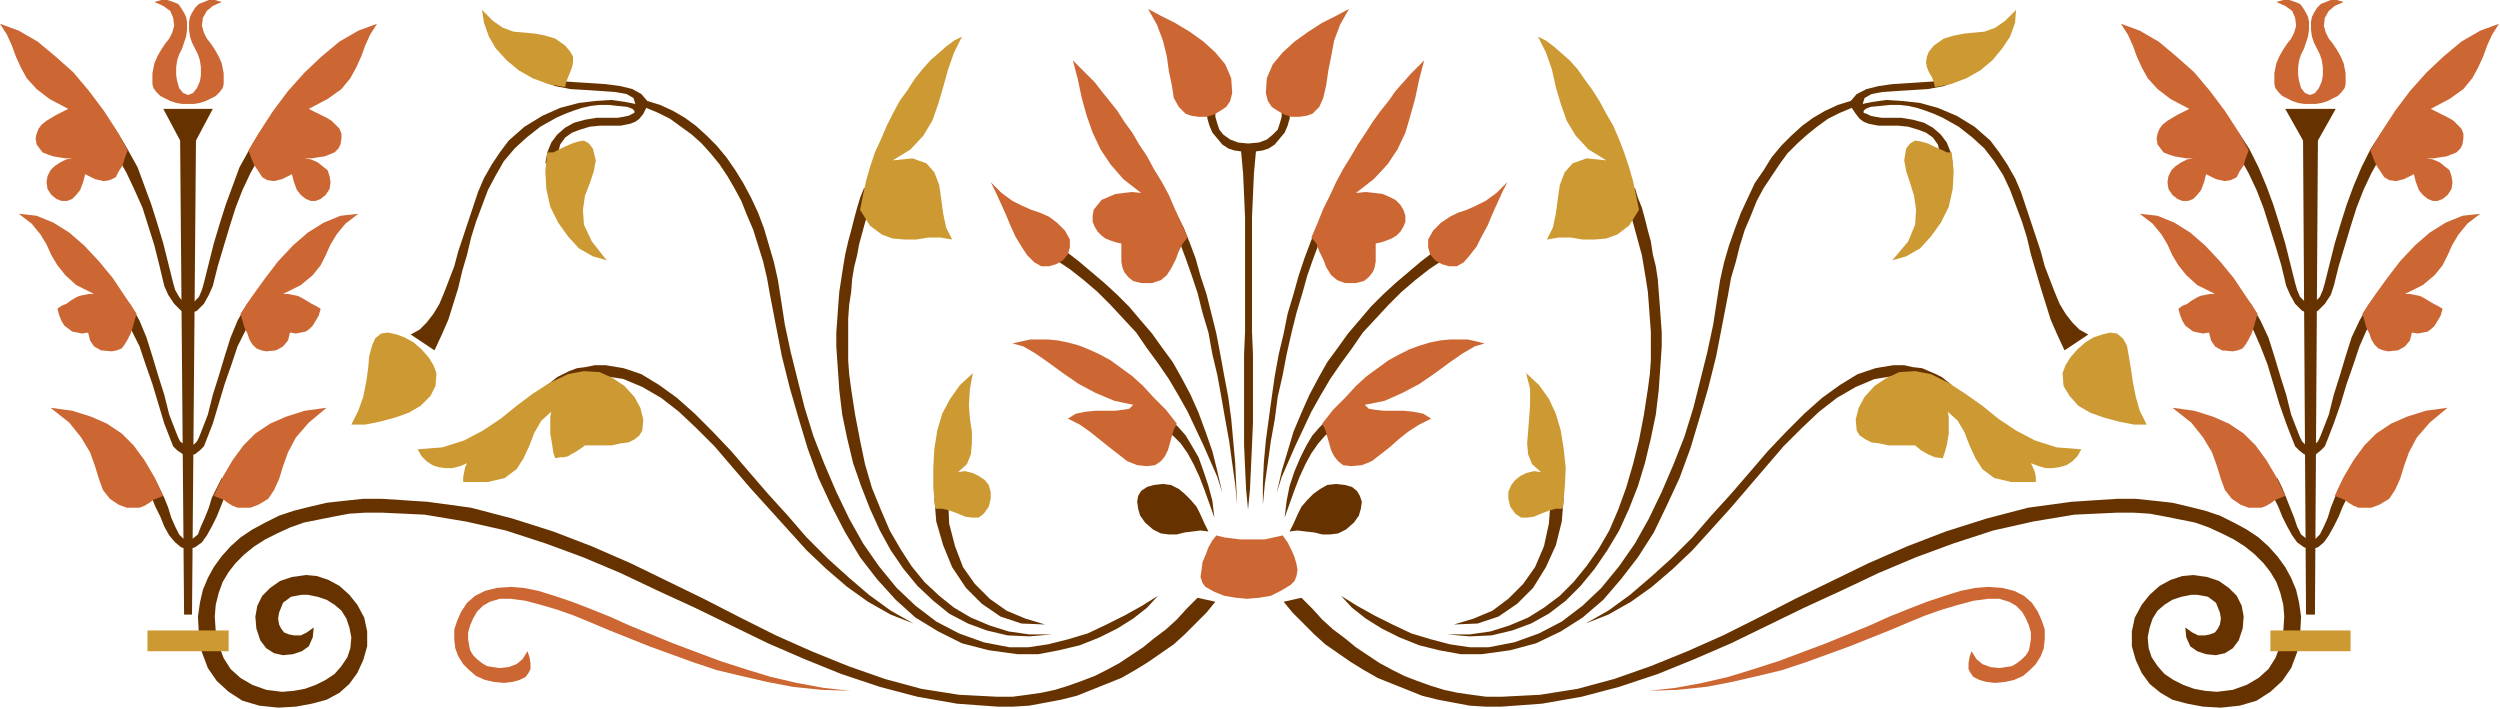
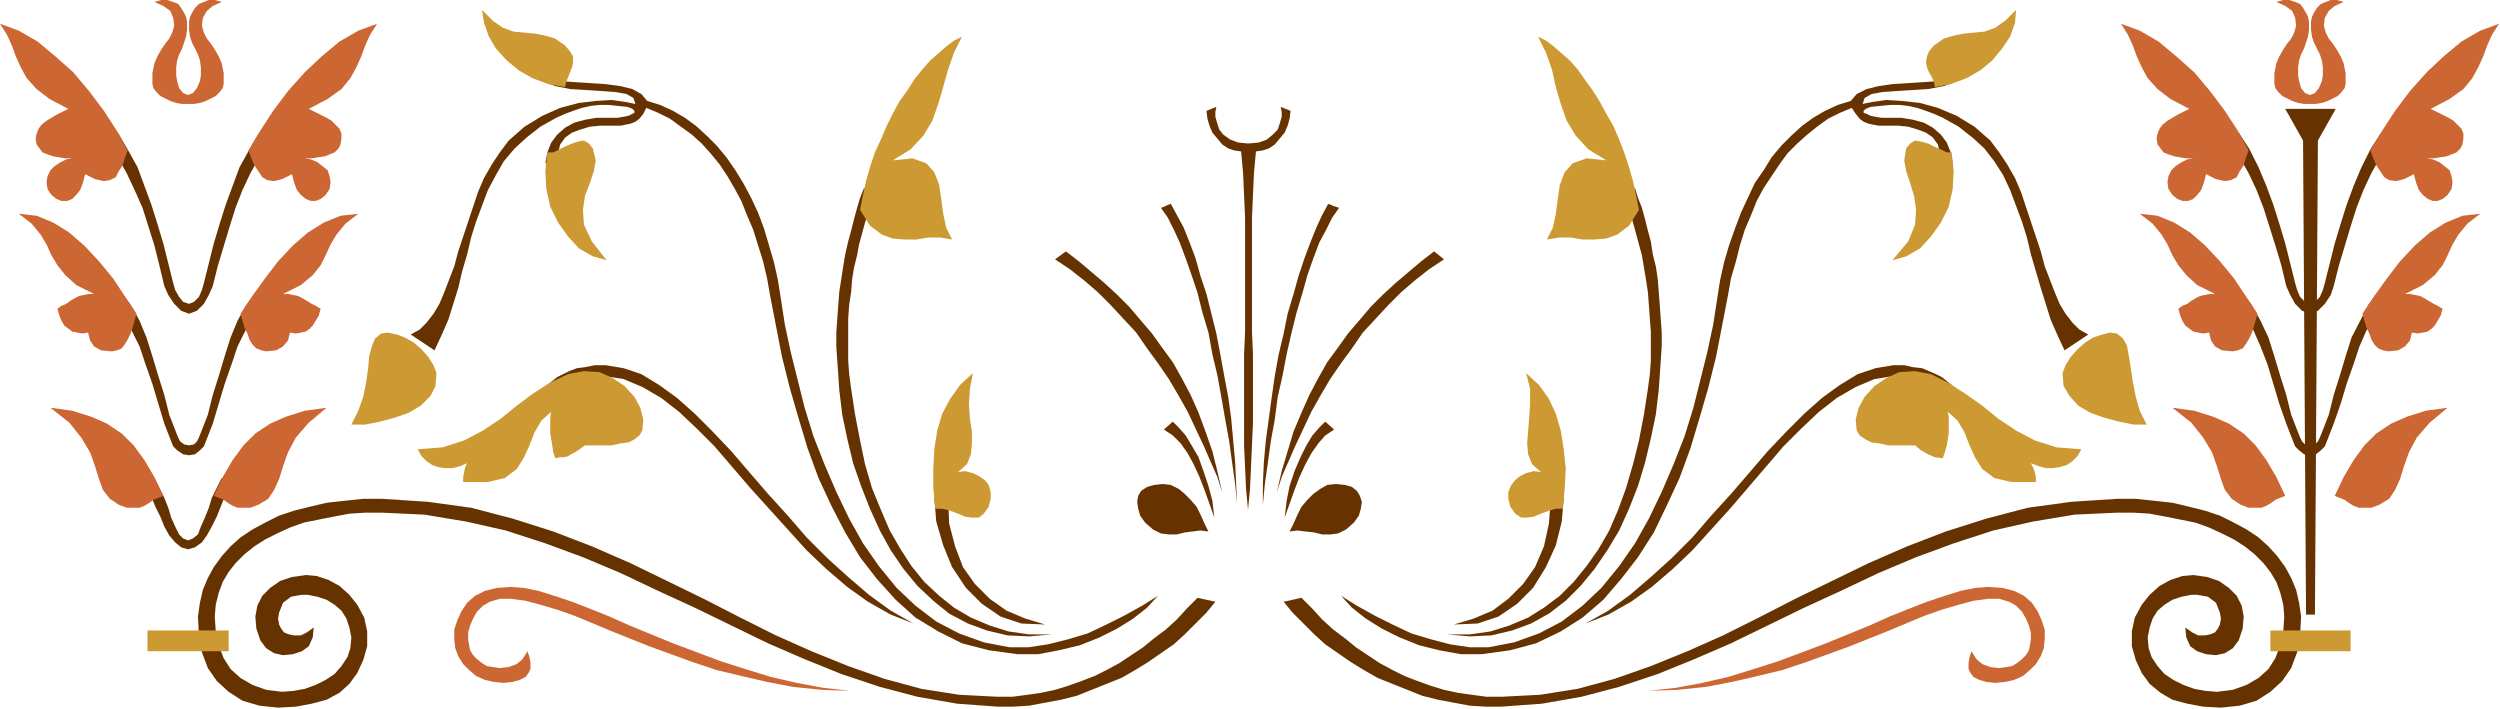
<svg xmlns="http://www.w3.org/2000/svg" xmlns:ns1="http://sodipodi.sourceforge.net/DTD/sodipodi-0.dtd" xmlns:ns2="http://www.inkscape.org/namespaces/inkscape" version="1.0" width="64.16mm" height="18.186mm" id="svg51" ns1:docname="BBL00402.WMF">
  <ns1:namedview pagecolor="#ffffff" bordercolor="#666666" borderopacity="1" objecttolerance="10" gridtolerance="10" guidetolerance="10" ns2:pageopacity="0" ns2:pageshadow="2" ns2:window-width="640" ns2:window-height="480" id="namedview53" />
  <defs id="defs3">
    <pattern id="WMFhbasepattern" patternUnits="userSpaceOnUse" width="6" height="6" x="0" y="0" />
  </defs>
  <path style="fill:#663300;fill-rule:evenodd;fill-opacity:1;stroke:none;" d="  M 117.216,51.552   L 116.832,50.784   L 116.448,49.92   L 116.064,49.152   L 115.488,48.48   L 114.912,47.904   L 114.336,47.424   L 113.568,47.04   L 112.8,46.944   L 111.936,47.04   L 111.264,47.232   L 110.688,47.616   L 110.4,48.096   L 110.304,48.672   L 110.4,49.344   L 110.592,50.016   L 111.072,50.688   L 111.84,51.36   L 112.608,51.744   L 113.376,51.84   L 114.144,51.84   L 114.912,51.648   L 115.68,51.552   L 116.448,51.456   L 117.216,51.552  z    M 125.088,51.552   L 125.472,50.784   L 125.856,49.92   L 126.24,49.152   L 126.816,48.48   L 127.392,47.904   L 128.064,47.424   L 128.736,47.04   L 129.6,46.944   L 130.464,47.04   L 131.136,47.232   L 131.616,47.616   L 131.904,48.096   L 132.096,48.672   L 132,49.344   L 131.808,50.016   L 131.328,50.688   L 130.56,51.36   L 129.792,51.744   L 129.024,51.84   L 128.256,51.84   L 127.488,51.648   L 126.624,51.552   L 125.856,51.456   L 125.088,51.552  z   " id="path5" />
  <path style="fill:#663300;fill-rule:evenodd;fill-opacity:1;stroke:none;" d="  M 113.76,40.896   L 112.896,41.664   L 113.76,42.24   L 114.528,43.008   L 115.2,43.968   L 115.776,45.024   L 116.352,46.272   L 116.832,47.52   L 117.312,48.864   L 117.792,50.208   L 117.6,48.576   L 117.216,47.136   L 116.736,45.696   L 116.256,44.352   L 115.584,43.2   L 115.008,42.24   L 114.336,41.472   L 113.76,40.896  z    M 103.392,24.384   L 104.64,25.344   L 105.888,26.4   L 107.136,27.456   L 108.384,28.608   L 109.536,29.76   L 110.592,31.008   L 111.744,32.352   L 112.704,33.696   L 113.76,35.136   L 114.624,36.672   L 115.488,38.304   L 116.256,40.032   L 116.928,41.856   L 117.6,43.776   L 118.08,45.696   L 118.56,47.808   L 118.08,46.272   L 117.408,44.736   L 116.736,43.2   L 115.968,41.568   L 115.2,39.936   L 114.336,38.4   L 113.376,36.768   L 112.32,35.232   L 111.264,33.792   L 110.208,32.256   L 108.96,30.912   L 107.712,29.568   L 106.464,28.32   L 105.12,27.168   L 103.776,26.112   L 102.336,25.152   L 103.392,24.384  z    M 120,48.96   L 119.904,46.944   L 119.808,44.832   L 119.616,42.72   L 119.424,40.608   L 119.136,38.496   L 118.752,36.48   L 118.368,34.368   L 117.984,32.352   L 117.504,30.432   L 117.024,28.512   L 116.448,26.784   L 115.968,25.056   L 115.392,23.52   L 114.816,22.08   L 114.144,20.832   L 113.568,19.776   L 113.28,19.872   L 113.088,19.968   L 112.896,20.064   L 112.608,20.16   L 113.28,21.12   L 113.856,22.272   L 114.432,23.52   L 115.008,25.056   L 115.584,26.688   L 116.16,28.416   L 116.64,30.336   L 117.216,32.256   L 117.6,34.368   L 118.08,36.384   L 118.464,38.496   L 118.848,40.704   L 119.232,42.816   L 119.52,44.928   L 119.808,46.944   L 120,48.96  z    M 121.056,49.44   L 121.248,47.424   L 121.344,45.312   L 121.44,43.2   L 121.536,40.992   L 121.536,38.784   L 121.536,36.576   L 121.536,34.368   L 121.44,32.16   L 121.44,29.952   L 121.44,27.744   L 121.44,25.536   L 121.44,23.328   L 121.44,21.12   L 121.536,18.912   L 121.632,16.8   L 121.824,14.688   L 122.496,14.592   L 123.072,14.4   L 123.648,14.016   L 124.128,13.44   L 124.608,12.864   L 124.896,12.192   L 125.088,11.52   L 125.184,10.752   L 124.224,10.368   L 124.32,10.848   L 124.32,11.328   L 124.128,12   L 123.936,12.576   L 123.456,13.056   L 122.88,13.536   L 122.112,13.824   L 121.056,13.92   L 120.096,13.824   L 119.328,13.536   L 118.656,13.056   L 118.272,12.576   L 118.08,12   L 117.888,11.328   L 117.888,10.848   L 117.984,10.368   L 117.024,10.752   L 117.12,11.52   L 117.312,12.192   L 117.6,12.864   L 118.08,13.44   L 118.56,14.016   L 119.136,14.4   L 119.712,14.592   L 120.384,14.688   L 120.576,16.8   L 120.672,18.912   L 120.768,21.12   L 120.768,23.328   L 120.768,25.536   L 120.768,27.744   L 120.768,29.952   L 120.768,32.16   L 120.672,34.368   L 120.672,36.576   L 120.672,38.784   L 120.672,40.992   L 120.672,43.2   L 120.768,45.312   L 120.864,47.424   L 121.056,49.44  z    M 122.496,48.96   L 122.496,46.944   L 122.592,44.832   L 122.784,42.72   L 123.072,40.608   L 123.36,38.496   L 123.648,36.48   L 124.032,34.368   L 124.512,32.352   L 124.896,30.432   L 125.472,28.512   L 125.952,26.784   L 126.528,25.056   L 127.104,23.52   L 127.68,22.08   L 128.256,20.832   L 128.832,19.776   L 129.12,19.872   L 129.312,19.968   L 129.6,20.064   L 129.888,20.16   L 129.216,21.12   L 128.64,22.272   L 127.968,23.52   L 127.392,25.056   L 126.816,26.688   L 126.336,28.416   L 125.76,30.336   L 125.28,32.256   L 124.8,34.368   L 124.416,36.384   L 123.936,38.496   L 123.648,40.704   L 123.264,42.816   L 122.976,44.928   L 122.688,46.944   L 122.496,48.96  z    M 139.104,24.384   L 137.856,25.344   L 136.608,26.4   L 135.36,27.456   L 134.112,28.608   L 132.96,29.76   L 131.904,31.008   L 130.752,32.352   L 129.792,33.696   L 128.736,35.136   L 127.872,36.672   L 127.008,38.304   L 126.24,40.032   L 125.472,41.856   L 124.896,43.776   L 124.32,45.696   L 123.84,47.808   L 124.32,46.272   L 124.992,44.736   L 125.664,43.2   L 126.432,41.568   L 127.2,39.936   L 128.064,38.4   L 129.024,36.768   L 130.08,35.232   L 131.136,33.792   L 132.192,32.256   L 133.44,30.912   L 134.688,29.568   L 135.936,28.32   L 137.28,27.168   L 138.624,26.112   L 140.064,25.152   L 139.104,24.384  z    M 128.544,40.896   L 129.408,41.664   L 128.544,42.24   L 127.872,43.008   L 127.2,43.968   L 126.624,45.024   L 126.048,46.272   L 125.568,47.52   L 125.088,48.864   L 124.608,50.208   L 124.8,48.576   L 125.088,47.136   L 125.568,45.696   L 126.144,44.352   L 126.72,43.2   L 127.296,42.24   L 127.968,41.472   L 128.544,40.896  z   " id="path7" />
-   <path style="fill:#cc6633;fill-rule:evenodd;fill-opacity:1;stroke:none;" d="  M 114.144,41.088   L 113.088,39.744   L 111.936,38.592   L 110.88,37.44   L 109.824,36.48   L 108.768,35.712   L 107.712,34.944   L 106.656,34.368   L 105.6,33.888   L 104.64,33.504   L 103.584,33.216   L 102.624,33.024   L 101.664,32.928   L 100.8,32.928   L 99.936,32.928   L 99.072,33.12   L 98.208,33.312   L 99.264,33.6   L 100.416,34.272   L 101.664,35.136   L 103.104,36.192   L 104.64,37.248   L 106.272,38.112   L 108.096,38.88   L 109.92,39.264   L 109.536,39.648   L 108.96,39.744   L 108.192,39.84   L 107.232,39.84   L 106.272,39.84   L 105.312,39.936   L 104.352,40.128   L 103.584,40.608   L 104.736,41.184   L 105.696,41.856   L 106.656,42.624   L 107.616,43.392   L 108.48,44.064   L 109.344,44.736   L 110.304,45.12   L 111.264,45.216   L 112.032,45.12   L 112.608,44.736   L 112.992,44.256   L 113.28,43.68   L 113.472,43.008   L 113.664,42.336   L 113.856,41.664   L 114.144,41.088  z    M 100.32,25.44   L 99.648,24.768   L 99.072,23.904   L 98.496,22.944   L 98.016,21.888   L 97.536,20.736   L 97.056,19.68   L 96.576,18.624   L 96.096,17.664   L 97.152,18.72   L 98.208,19.488   L 99.168,19.968   L 100.032,20.352   L 100.896,20.64   L 101.76,21.024   L 102.528,21.6   L 103.296,22.368   L 103.776,23.232   L 103.776,24   L 103.584,24.672   L 103.104,25.248   L 102.432,25.632   L 101.76,25.824   L 100.992,25.824   L 100.32,25.44  z    M 115.2,23.04   L 114.72,23.616   L 114.336,24.384   L 114.048,25.152   L 113.664,25.92   L 113.184,26.688   L 112.608,27.168   L 111.744,27.456   L 110.688,27.456   L 109.92,27.264   L 109.44,26.88   L 109.056,26.4   L 108.864,25.92   L 108.768,25.344   L 108.768,24.768   L 108.768,24.192   L 108.768,23.616   L 108.288,23.52   L 107.712,23.328   L 107.232,23.136   L 106.848,22.848   L 106.464,22.464   L 106.176,21.984   L 105.984,21.504   L 105.984,20.928   L 106.08,20.352   L 106.464,19.872   L 106.848,19.392   L 107.52,19.104   L 108.192,18.816   L 108.96,18.72   L 109.824,18.624   L 110.688,18.72   L 108.96,17.376   L 107.712,15.936   L 106.752,14.496   L 105.984,12.864   L 105.408,11.232   L 104.928,9.504   L 104.544,7.68   L 104.064,5.856   L 104.736,6.528   L 105.408,7.2   L 106.176,7.968   L 106.848,8.832   L 107.616,9.792   L 108.384,10.752   L 109.056,11.808   L 109.824,12.864   L 110.496,14.016   L 111.264,15.168   L 111.936,16.416   L 112.704,17.664   L 113.376,18.912   L 113.952,20.256   L 114.624,21.696   L 115.2,23.04  z    M 119.52,9.024   L 119.328,9.792   L 118.944,10.368   L 118.368,10.752   L 117.696,11.136   L 117.024,11.328   L 116.256,11.328   L 115.584,11.232   L 115.008,11.04   L 114.336,10.368   L 113.856,9.504   L 113.664,8.256   L 113.376,6.912   L 113.184,5.472   L 112.8,3.936   L 112.224,2.4   L 111.36,0.864   L 112.608,1.536   L 113.952,2.208   L 115.392,3.072   L 116.736,4.032   L 117.888,5.088   L 118.848,6.24   L 119.424,7.584   L 119.52,9.024  z    M 122.784,9.024   L 122.976,9.792   L 123.36,10.368   L 123.936,10.752   L 124.608,11.136   L 125.28,11.328   L 126.048,11.328   L 126.72,11.232   L 127.296,11.04   L 127.968,10.368   L 128.352,9.504   L 128.64,8.256   L 128.832,6.912   L 129.12,5.472   L 129.408,3.936   L 129.984,2.4   L 130.848,0.864   L 129.6,1.536   L 128.256,2.208   L 126.912,3.072   L 125.568,4.032   L 124.416,5.088   L 123.456,6.24   L 122.88,7.584   L 122.784,9.024  z    M 127.2,23.04   L 127.68,23.616   L 127.968,24.384   L 128.352,25.152   L 128.64,25.92   L 129.12,26.688   L 129.696,27.168   L 130.464,27.456   L 131.52,27.456   L 132.288,27.264   L 132.768,26.88   L 133.152,26.4   L 133.344,25.92   L 133.44,25.344   L 133.44,24.768   L 133.44,24.192   L 133.44,23.616   L 133.92,23.52   L 134.496,23.328   L 134.976,23.136   L 135.456,22.848   L 135.84,22.464   L 136.128,21.984   L 136.32,21.504   L 136.32,20.928   L 136.128,20.352   L 135.84,19.872   L 135.36,19.392   L 134.784,19.104   L 134.112,18.816   L 133.344,18.72   L 132.48,18.624   L 131.52,18.72   L 133.248,17.376   L 134.592,15.936   L 135.552,14.496   L 136.32,12.864   L 136.8,11.232   L 137.28,9.504   L 137.664,7.68   L 138.144,5.856   L 137.472,6.528   L 136.8,7.2   L 136.128,7.968   L 135.36,8.832   L 134.688,9.792   L 133.92,10.752   L 133.152,11.808   L 132.48,12.864   L 131.712,14.016   L 131.04,15.168   L 130.272,16.416   L 129.6,17.664   L 129.024,18.912   L 128.352,20.256   L 127.776,21.696   L 127.2,23.04  z    M 141.984,25.44   L 142.56,24.768   L 143.232,23.904   L 143.712,22.944   L 144.288,21.888   L 144.768,20.736   L 145.248,19.68   L 145.728,18.624   L 146.208,17.664   L 145.152,18.72   L 144.096,19.488   L 143.136,19.968   L 142.272,20.352   L 141.408,20.64   L 140.64,21.024   L 139.776,21.6   L 139.008,22.368   L 138.528,23.232   L 138.528,24   L 138.72,24.672   L 139.2,25.248   L 139.872,25.632   L 140.544,25.824   L 141.312,25.824   L 141.984,25.44  z    M 128.256,41.088   L 129.312,39.744   L 130.464,38.592   L 131.52,37.44   L 132.576,36.48   L 133.632,35.712   L 134.688,34.944   L 135.744,34.368   L 136.704,33.888   L 137.76,33.504   L 138.72,33.216   L 139.68,33.024   L 140.64,32.928   L 141.504,32.928   L 142.368,32.928   L 143.232,33.12   L 144,33.312   L 143.04,33.6   L 141.888,34.272   L 140.64,35.136   L 139.2,36.192   L 137.664,37.248   L 136.032,38.112   L 134.304,38.88   L 132.384,39.264   L 132.768,39.648   L 133.344,39.744   L 134.208,39.84   L 135.072,39.84   L 136.128,39.84   L 137.088,39.936   L 138.048,40.128   L 138.816,40.608   L 137.664,41.184   L 136.608,41.856   L 135.648,42.624   L 134.784,43.392   L 133.92,44.064   L 133.056,44.736   L 132.096,45.12   L 131.04,45.216   L 130.272,45.12   L 129.792,44.736   L 129.408,44.256   L 129.12,43.68   L 128.928,43.008   L 128.736,42.336   L 128.544,41.664   L 128.256,41.088  z    M 124.416,51.936   L 124.896,52.608   L 125.28,53.376   L 125.568,54.048   L 125.76,54.72   L 125.856,55.296   L 125.76,55.872   L 125.568,56.352   L 125.184,56.736   L 124.224,57.312   L 123.264,57.792   L 122.112,57.984   L 120.96,58.08   L 119.904,57.984   L 118.752,57.792   L 117.792,57.408   L 116.928,56.928   L 116.64,56.544   L 116.448,55.968   L 116.544,55.296   L 116.64,54.528   L 116.928,53.856   L 117.216,53.088   L 117.6,52.416   L 117.984,51.936   L 118.752,52.128   L 119.52,52.224   L 120.288,52.32   L 121.056,52.32   L 121.92,52.32   L 122.688,52.32   L 123.552,52.128   L 124.416,51.936  z   " id="path9" />
  <path style="fill:#cc6633;fill-rule:evenodd;fill-opacity:1;stroke:none;" d="  M 82.464,67.008   L 79.872,66.72   L 77.28,66.24   L 74.784,65.664   L 72.288,64.896   L 69.888,64.128   L 67.584,63.264   L 65.28,62.4   L 63.168,61.536   L 61.056,60.672   L 59.136,59.808   L 57.216,59.04   L 55.488,58.368   L 53.76,57.792   L 52.224,57.312   L 50.784,57.024   L 49.536,56.928   L 48.192,57.024   L 47.04,57.312   L 46.08,57.792   L 45.312,58.464   L 44.736,59.328   L 44.352,60.192   L 44.064,61.056   L 44.064,62.016   L 44.16,62.88   L 44.448,63.648   L 44.928,64.416   L 45.504,64.992   L 46.176,65.568   L 47.04,65.952   L 47.904,66.144   L 48.864,66.24   L 49.728,66.144   L 50.4,65.952   L 50.976,65.664   L 51.264,65.28   L 51.456,64.896   L 51.456,64.32   L 51.36,63.744   L 51.168,63.168   L 50.688,63.936   L 50.112,64.416   L 49.344,64.704   L 48.48,64.8   L 47.808,64.704   L 47.232,64.608   L 46.752,64.32   L 46.272,63.936   L 45.888,63.552   L 45.6,63.072   L 45.504,62.592   L 45.408,62.016   L 45.408,61.344   L 45.6,60.672   L 45.888,60   L 46.272,59.328   L 46.848,58.752   L 47.52,58.368   L 48.48,58.08   L 49.536,58.08   L 50.976,58.272   L 52.416,58.656   L 54.048,59.136   L 55.68,59.712   L 57.312,60.384   L 59.136,61.152   L 61.056,61.92   L 62.976,62.688   L 65.088,63.456   L 67.2,64.224   L 69.504,64.992   L 71.904,65.568   L 74.4,66.144   L 76.896,66.624   L 79.68,66.912   L 82.464,67.008  z " id="path11" />
  <path style="fill:#663300;fill-rule:evenodd;fill-opacity:1;stroke:none;" d="  M 116.16,57.984   L 117.888,58.368   L 117.024,59.424   L 115.968,60.48   L 114.912,61.536   L 113.856,62.496   L 112.608,63.36   L 111.36,64.224   L 110.112,64.992   L 108.768,65.76   L 107.328,66.336   L 105.888,66.912   L 104.448,67.488   L 102.912,67.872   L 101.376,68.16   L 99.84,68.448   L 98.304,68.544   L 96.768,68.544   L 92.832,68.256   L 88.992,67.584   L 85.344,66.624   L 81.6,65.376   L 78.048,63.936   L 74.496,62.4   L 70.944,60.672   L 67.392,58.944   L 63.84,57.312   L 60.192,55.584   L 56.544,54.048   L 52.896,52.704   L 49.056,51.456   L 45.216,50.592   L 41.184,49.92   L 37.056,49.728   L 35.424,49.728   L 33.888,49.824   L 32.352,50.112   L 30.912,50.4   L 29.472,50.688   L 28.128,51.168   L 26.88,51.744   L 25.728,52.32   L 24.672,52.992   L 23.712,53.76   L 22.848,54.624   L 22.176,55.488   L 21.6,56.448   L 21.216,57.504   L 20.928,58.656   L 20.832,59.808   L 20.928,61.248   L 21.216,62.592   L 21.696,63.84   L 22.368,64.896   L 23.328,65.76   L 24.48,66.432   L 25.824,66.912   L 27.36,67.104   L 28.512,67.008   L 29.568,66.816   L 30.624,66.432   L 31.584,65.952   L 32.448,65.376   L 33.12,64.608   L 33.696,63.744   L 33.984,62.88   L 34.08,61.824   L 33.888,60.864   L 33.6,60   L 33.12,59.232   L 32.448,58.656   L 31.68,58.176   L 30.816,57.888   L 29.856,57.696   L 29.28,57.696   L 28.704,57.792   L 28.224,57.888   L 27.84,58.176   L 27.456,58.464   L 27.264,58.944   L 27.072,59.424   L 26.976,60   L 27.072,60.576   L 27.264,60.96   L 27.552,61.344   L 28.032,61.536   L 28.512,61.632   L 29.184,61.632   L 29.76,61.344   L 30.432,60.864   L 30.336,61.824   L 29.952,62.688   L 29.28,63.168   L 28.416,63.456   L 27.456,63.552   L 26.592,63.36   L 25.824,62.88   L 25.248,62.112   L 24.864,60.96   L 24.768,59.808   L 24.96,58.752   L 25.44,57.792   L 26.208,57.024   L 27.168,56.352   L 28.32,55.968   L 29.664,55.776   L 30.72,55.872   L 31.872,56.256   L 32.928,56.832   L 33.888,57.696   L 34.656,58.656   L 35.328,59.904   L 35.616,61.248   L 35.616,62.688   L 35.232,64.032   L 34.656,65.28   L 33.888,66.336   L 32.928,67.2   L 31.68,67.872   L 30.24,68.256   L 28.704,68.544   L 26.976,68.64   L 25.152,68.448   L 23.52,67.968   L 22.176,67.104   L 21.024,66.048   L 20.16,64.8   L 19.584,63.264   L 19.296,61.632   L 19.2,59.808   L 19.392,58.464   L 19.68,57.216   L 20.16,56.064   L 20.736,55.008   L 21.504,53.952   L 22.368,52.992   L 23.328,52.128   L 24.48,51.36   L 25.728,50.688   L 27.072,50.016   L 28.512,49.536   L 30.048,49.152   L 31.68,48.768   L 33.408,48.576   L 35.232,48.384   L 37.056,48.384   L 41.472,48.672   L 45.696,49.248   L 49.728,50.304   L 53.664,51.552   L 57.408,52.992   L 61.152,54.624   L 64.704,56.352   L 68.256,58.08   L 71.808,59.904   L 75.264,61.632   L 78.72,63.168   L 82.272,64.608   L 85.824,65.856   L 89.376,66.816   L 93.024,67.392   L 96.768,67.584   L 98.208,67.584   L 99.648,67.392   L 100.992,67.2   L 102.336,66.912   L 103.584,66.528   L 104.928,66.048   L 106.176,65.568   L 107.328,64.992   L 108.576,64.32   L 109.728,63.552   L 110.88,62.784   L 111.936,61.92   L 113.088,61.056   L 114.144,60.096   L 115.104,59.04   L 116.16,57.984  z " id="path13" />
  <path style="fill:#663300;fill-rule:evenodd;fill-opacity:1;stroke:none;" d="  M 101.376,60.576   L 99.456,60   L 97.632,59.232   L 96,58.08   L 94.56,56.64   L 93.408,55.008   L 92.64,52.992   L 92.064,50.784   L 91.968,48.288   L 91.584,48.288   L 91.296,48.288   L 91.008,48.288   L 90.624,48.288   L 90.816,50.592   L 91.488,52.896   L 92.352,55.008   L 93.696,57.024   L 95.232,58.56   L 97.056,59.808   L 99.072,60.48   L 101.376,60.576  z    M 102.048,61.536   L 99.84,61.536   L 97.824,61.248   L 96,60.672   L 94.176,59.904   L 92.544,58.944   L 91.104,57.792   L 89.664,56.448   L 88.416,54.912   L 87.36,53.28   L 86.304,51.456   L 85.44,49.44   L 84.576,47.328   L 83.904,45.024   L 83.424,42.72   L 82.944,40.224   L 82.56,37.728   L 82.368,36.288   L 82.272,34.944   L 82.272,33.504   L 82.272,32.16   L 82.272,30.912   L 82.368,29.568   L 82.56,28.32   L 82.656,27.072   L 82.848,25.92   L 83.136,24.768   L 83.328,23.712   L 83.616,22.656   L 83.904,21.6   L 84.192,20.64   L 84.48,19.68   L 84.768,18.816   L 84.576,18.624   L 84.288,18.528   L 84,18.336   L 83.808,18.24   L 83.424,19.2   L 83.136,20.16   L 82.848,21.216   L 82.56,22.368   L 82.272,23.424   L 81.984,24.672   L 81.792,25.824   L 81.6,27.072   L 81.408,28.32   L 81.312,29.568   L 81.216,30.912   L 81.12,32.256   L 81.12,33.6   L 81.216,35.04   L 81.312,36.384   L 81.408,37.824   L 81.696,40.224   L 82.176,42.528   L 82.752,44.928   L 83.52,47.136   L 84.384,49.344   L 85.344,51.456   L 86.4,53.376   L 87.648,55.2   L 88.992,56.832   L 90.528,58.272   L 92.064,59.52   L 93.888,60.48   L 95.712,61.152   L 97.728,61.632   L 99.84,61.728   L 102.048,61.536  z    M 112.32,57.792   L 110.784,58.752   L 109.056,59.712   L 107.328,60.576   L 105.504,61.44   L 103.584,62.016   L 101.664,62.496   L 99.744,62.784   L 97.92,62.784   L 95.424,62.304   L 93.024,61.44   L 90.816,60.288   L 88.8,58.752   L 86.976,57.024   L 85.248,54.912   L 83.712,52.704   L 82.368,50.304   L 81.12,47.712   L 79.968,45.024   L 78.912,42.336   L 78.048,39.552   L 77.376,36.864   L 76.704,34.176   L 76.128,31.488   L 75.744,28.992   L 75.456,27.168   L 75.072,25.44   L 74.592,23.808   L 74.112,22.176   L 73.536,20.64   L 72.864,19.2   L 72.096,17.76   L 71.328,16.512   L 70.464,15.264   L 69.504,14.112   L 68.544,13.152   L 67.488,12.192   L 66.432,11.424   L 65.28,10.752   L 64.032,10.176   L 62.784,9.792   L 62.208,9.12   L 61.344,8.64   L 60.192,8.352   L 58.752,8.16   L 57.312,8.064   L 55.776,7.968   L 54.432,7.872   L 53.184,7.584   L 52.416,7.776   L 53.856,8.352   L 55.296,8.64   L 56.928,8.736   L 58.368,8.832   L 59.712,8.928   L 60.768,9.12   L 61.44,9.504   L 61.632,10.08   L 60.672,9.888   L 59.328,9.696   L 57.792,9.792   L 56.16,9.984   L 54.336,10.464   L 52.608,11.232   L 50.88,12.288   L 49.344,13.632   L 48.48,14.784   L 47.712,15.936   L 46.944,17.28   L 46.368,18.624   L 45.888,20.064   L 45.408,21.504   L 44.928,22.944   L 44.448,24.384   L 44.064,25.824   L 43.584,27.072   L 43.104,28.32   L 42.624,29.472   L 42.048,30.432   L 41.376,31.296   L 40.704,31.968   L 39.84,32.448   L 42.144,33.984   L 42.816,32.544   L 43.488,31.008   L 43.968,29.472   L 44.448,27.936   L 44.832,26.304   L 45.312,24.672   L 45.696,23.04   L 46.176,21.504   L 46.752,19.968   L 47.328,18.432   L 48.096,16.992   L 48.864,15.648   L 49.92,14.4   L 51.072,13.344   L 52.416,12.288   L 53.952,11.424   L 54.816,11.04   L 55.584,10.752   L 56.448,10.464   L 57.312,10.272   L 58.176,10.176   L 59.04,10.176   L 59.904,10.272   L 60.864,10.368   L 61.344,10.56   L 61.536,10.752   L 61.536,10.944   L 61.344,11.04   L 60.96,11.232   L 60.48,11.328   L 59.904,11.424   L 59.232,11.424   L 57.888,11.424   L 56.736,11.616   L 55.68,11.904   L 54.816,12.384   L 54.048,13.056   L 53.472,13.824   L 53.088,14.784   L 52.896,15.84   L 54.336,15.744   L 54.144,14.784   L 54.336,14.016   L 54.816,13.344   L 55.488,12.864   L 56.256,12.576   L 57.216,12.288   L 58.176,12.192   L 59.136,12.192   L 59.712,12.192   L 60.192,12.192   L 60.672,12.096   L 61.152,12   L 61.632,11.808   L 62.016,11.52   L 62.4,11.04   L 62.688,10.464   L 63.84,10.944   L 64.992,11.52   L 66.048,12.288   L 67.104,13.056   L 68.064,13.92   L 68.928,14.88   L 69.792,15.936   L 70.56,17.088   L 71.232,18.24   L 71.904,19.488   L 72.48,20.928   L 73.056,22.272   L 73.536,23.808   L 74.016,25.344   L 74.4,26.976   L 74.688,28.608   L 75.264,31.584   L 75.84,34.56   L 76.608,37.632   L 77.472,40.608   L 78.336,43.488   L 79.392,46.368   L 80.64,49.056   L 81.984,51.648   L 83.424,54.048   L 85.056,56.16   L 86.88,58.176   L 88.8,59.904   L 91.008,61.248   L 93.312,62.4   L 95.904,63.072   L 98.688,63.456   L 100.704,63.456   L 102.72,63.072   L 104.736,62.592   L 106.656,61.824   L 108.384,60.96   L 109.92,60   L 111.264,58.944   L 112.32,57.792  z    M 88.608,60.48   L 86.4,59.616   L 84.192,58.368   L 82.176,56.928   L 80.16,55.2   L 78.24,53.376   L 76.416,51.36   L 74.592,49.344   L 72.768,47.328   L 71.04,45.312   L 69.312,43.296   L 67.584,41.568   L 65.856,39.936   L 64.128,38.592   L 62.304,37.536   L 60.48,36.768   L 58.656,36.48   L 57.792,36.48   L 57.024,36.576   L 56.352,36.768   L 55.776,37.056   L 55.2,37.344   L 54.72,37.728   L 54.24,38.112   L 53.76,38.496   L 53.088,37.344   L 53.568,36.96   L 54.048,36.576   L 54.624,36.288   L 55.2,36   L 55.968,35.712   L 56.736,35.616   L 57.696,35.424   L 58.752,35.424   L 60.48,35.712   L 62.208,36.288   L 63.936,37.344   L 65.664,38.592   L 67.392,40.128   L 69.12,41.856   L 70.944,43.776   L 72.672,45.792   L 74.496,47.904   L 76.416,50.016   L 78.24,52.128   L 80.256,54.144   L 82.272,55.968   L 84.288,57.696   L 86.4,59.232   L 88.608,60.48  z   " id="path15" />
  <path style="fill:#cc9933;fill-rule:evenodd;fill-opacity:1;stroke:none;" d="  M 90.72,49.344   L 90.528,47.328   L 90.528,45.408   L 90.624,43.584   L 90.912,41.76   L 91.392,40.128   L 92.16,38.688   L 93.12,37.344   L 94.368,36.192   L 94.08,37.728   L 93.984,39.264   L 94.08,40.608   L 94.272,41.856   L 94.272,43.008   L 94.176,44.064   L 93.792,45.024   L 92.928,45.792   L 93.6,45.696   L 94.368,45.888   L 94.944,46.176   L 95.52,46.56   L 95.904,47.04   L 96.096,47.712   L 96.096,48.384   L 95.904,49.152   L 95.424,49.824   L 94.944,50.208   L 94.272,50.208   L 93.6,50.112   L 92.928,49.824   L 92.16,49.536   L 91.392,49.344   L 90.72,49.344  z    M 83.424,20.352   L 83.712,18.912   L 84,17.568   L 84.384,16.224   L 84.864,14.784   L 85.44,13.536   L 86.016,12.192   L 86.592,11.04   L 87.264,9.792   L 88.032,8.736   L 88.704,7.68   L 89.472,6.72   L 90.24,5.856   L 91.008,5.184   L 91.776,4.512   L 92.544,3.936   L 93.312,3.552   L 92.544,5.088   L 91.968,6.72   L 91.488,8.448   L 91.008,10.08   L 90.432,11.712   L 89.568,13.152   L 88.32,14.496   L 86.592,15.552   L 88.512,15.36   L 89.856,15.84   L 90.624,16.704   L 91.104,17.952   L 91.296,19.296   L 91.488,20.736   L 91.776,22.08   L 92.352,23.232   L 91.2,23.04   L 90.048,23.04   L 88.896,23.232   L 87.744,23.232   L 86.592,23.136   L 85.536,22.752   L 84.384,21.888   L 83.424,20.352  z    M 55.104,36.288   L 53.28,37.152   L 51.648,38.208   L 50.112,39.36   L 48.576,40.608   L 46.848,41.76   L 45.024,42.72   L 42.912,43.392   L 40.512,43.584   L 40.896,44.256   L 41.376,44.736   L 41.952,45.12   L 42.528,45.312   L 43.2,45.408   L 43.872,45.408   L 44.64,45.216   L 45.312,44.928   L 45.12,45.312   L 45.024,45.792   L 44.928,46.272   L 44.928,46.752   L 47.328,46.752   L 48.96,46.368   L 50.112,45.504   L 50.784,44.448   L 51.36,43.2   L 51.84,41.952   L 52.512,40.8   L 53.472,39.936   L 53.376,40.416   L 53.376,40.992   L 53.376,41.568   L 53.376,42.048   L 53.472,42.624   L 53.568,43.2   L 53.664,43.872   L 53.856,44.448   L 54.336,44.352   L 54.72,44.352   L 55.104,44.256   L 55.392,44.064   L 55.776,43.872   L 56.064,43.68   L 56.352,43.488   L 56.736,43.2   L 57.6,43.2   L 58.464,43.2   L 59.328,43.2   L 60.192,43.008   L 60.96,42.912   L 61.536,42.624   L 62.016,42.24   L 62.304,41.76   L 62.4,40.704   L 62.112,39.552   L 61.536,38.496   L 60.576,37.44   L 59.424,36.672   L 58.176,36.096   L 56.64,36   L 55.104,36.288  z    M 54.816,8.448   L 53.184,8.16   L 51.648,7.584   L 50.304,6.816   L 49.152,5.856   L 48.096,4.704   L 47.424,3.552   L 46.944,2.208   L 46.752,0.96   L 47.808,2.016   L 48.768,2.688   L 49.824,3.072   L 50.88,3.168   L 51.936,3.264   L 52.896,3.456   L 53.856,3.744   L 54.816,4.416   L 55.296,4.992   L 55.584,5.472   L 55.584,6.048   L 55.488,6.528   L 55.296,7.008   L 55.104,7.488   L 54.912,7.968   L 54.816,8.448  z    M 53.088,14.784   L 52.896,16.608   L 52.992,18.336   L 53.376,20.064   L 54.144,21.6   L 55.104,22.944   L 56.16,24.096   L 57.504,24.864   L 58.848,25.248   L 57.408,23.424   L 56.64,21.792   L 56.544,20.352   L 56.736,19.008   L 57.216,17.76   L 57.6,16.608   L 57.792,15.552   L 57.504,14.4   L 57.12,13.92   L 56.64,13.632   L 56.064,13.728   L 55.488,13.92   L 54.816,14.208   L 54.24,14.496   L 53.664,14.784   L 53.088,14.784  z    M 42.336,36.192   L 42.048,35.424   L 41.568,34.656   L 40.896,33.888   L 40.128,33.216   L 39.264,32.736   L 38.496,32.448   L 37.632,32.256   L 36.96,32.352   L 36.384,32.832   L 36.096,33.504   L 35.808,34.56   L 35.712,35.712   L 35.52,37.056   L 35.232,38.496   L 34.752,39.84   L 34.08,41.184   L 35.424,41.184   L 36.864,40.896   L 38.304,40.512   L 39.648,40.032   L 40.8,39.36   L 41.76,38.4   L 42.24,37.44   L 42.336,36.192  z   " id="path17" />
  <path style="fill:#cc6633;fill-rule:evenodd;fill-opacity:1;stroke:none;" d="  M 159.936,67.008   L 162.528,66.72   L 165.12,66.24   L 167.616,65.664   L 170.112,64.896   L 172.512,64.128   L 174.816,63.264   L 177.12,62.4   L 179.232,61.536   L 181.344,60.672   L 183.264,59.808   L 185.184,59.04   L 186.912,58.368   L 188.64,57.792   L 190.176,57.312   L 191.616,57.024   L 192.864,56.928   L 194.208,57.024   L 195.36,57.312   L 196.32,57.792   L 197.088,58.464   L 197.664,59.328   L 198.048,60.192   L 198.336,61.056   L 198.336,62.016   L 198.24,62.88   L 197.952,63.648   L 197.472,64.416   L 196.896,64.992   L 196.224,65.568   L 195.36,65.952   L 194.496,66.144   L 193.536,66.24   L 192.672,66.144   L 192,65.952   L 191.424,65.664   L 191.136,65.28   L 190.944,64.896   L 190.944,64.32   L 191.04,63.744   L 191.232,63.168   L 191.712,63.936   L 192.288,64.416   L 193.056,64.704   L 193.92,64.8   L 194.592,64.704   L 195.168,64.608   L 195.648,64.32   L 196.128,63.936   L 196.512,63.552   L 196.8,63.072   L 196.896,62.592   L 196.992,62.016   L 196.992,61.344   L 196.8,60.672   L 196.512,60   L 196.128,59.328   L 195.552,58.752   L 194.88,58.368   L 193.92,58.08   L 192.864,58.08   L 191.424,58.272   L 189.984,58.656   L 188.352,59.136   L 186.72,59.712   L 185.088,60.384   L 183.264,61.152   L 181.344,61.92   L 179.424,62.688   L 177.312,63.456   L 175.2,64.224   L 172.896,64.992   L 170.496,65.568   L 168,66.144   L 165.504,66.624   L 162.72,66.912   L 159.936,67.008  z " id="path19" />
  <path style="fill:#663300;fill-rule:evenodd;fill-opacity:1;stroke:none;" d="  M 126.24,57.984   L 124.512,58.368   L 125.376,59.424   L 126.432,60.48   L 127.488,61.536   L 128.544,62.496   L 129.792,63.36   L 131.04,64.224   L 132.288,64.992   L 133.632,65.76   L 135.072,66.336   L 136.512,66.912   L 137.952,67.488   L 139.488,67.872   L 141.024,68.16   L 142.56,68.448   L 144.096,68.544   L 145.632,68.544   L 149.568,68.256   L 153.408,67.584   L 157.056,66.624   L 160.8,65.376   L 164.352,63.936   L 167.904,62.4   L 171.456,60.672   L 175.008,58.944   L 178.56,57.312   L 182.208,55.584   L 185.856,54.048   L 189.504,52.704   L 193.344,51.456   L 197.184,50.592   L 201.216,49.92   L 205.344,49.728   L 206.976,49.728   L 208.512,49.824   L 210.048,50.112   L 211.488,50.4   L 212.928,50.688   L 214.272,51.168   L 215.52,51.744   L 216.672,52.32   L 217.728,52.992   L 218.688,53.76   L 219.552,54.624   L 220.224,55.488   L 220.8,56.448   L 221.184,57.504   L 221.472,58.656   L 221.568,59.808   L 221.472,61.248   L 221.184,62.592   L 220.704,63.84   L 220.032,64.896   L 219.072,65.76   L 217.92,66.432   L 216.576,66.912   L 215.04,67.104   L 213.888,67.008   L 212.832,66.816   L 211.776,66.432   L 210.816,65.952   L 209.952,65.376   L 209.28,64.608   L 208.704,63.744   L 208.416,62.88   L 208.32,61.824   L 208.512,60.864   L 208.8,60   L 209.28,59.232   L 209.952,58.656   L 210.72,58.176   L 211.584,57.888   L 212.544,57.696   L 213.12,57.696   L 213.696,57.792   L 214.176,57.888   L 214.56,58.176   L 214.944,58.464   L 215.136,58.944   L 215.328,59.424   L 215.424,60   L 215.328,60.576   L 215.136,60.96   L 214.848,61.344   L 214.368,61.536   L 213.888,61.632   L 213.216,61.632   L 212.64,61.344   L 211.968,60.864   L 212.064,61.824   L 212.448,62.688   L 213.12,63.168   L 213.984,63.456   L 214.944,63.552   L 215.808,63.36   L 216.576,62.88   L 217.152,62.112   L 217.536,60.96   L 217.632,59.808   L 217.44,58.752   L 216.96,57.792   L 216.192,57.024   L 215.232,56.352   L 214.08,55.968   L 212.736,55.776   L 211.68,55.872   L 210.528,56.256   L 209.472,56.832   L 208.512,57.696   L 207.744,58.656   L 207.072,59.904   L 206.784,61.248   L 206.784,62.688   L 207.168,64.032   L 207.744,65.28   L 208.512,66.336   L 209.568,67.2   L 210.72,67.872   L 212.16,68.256   L 213.696,68.544   L 215.424,68.64   L 217.248,68.448   L 218.88,67.968   L 220.224,67.104   L 221.376,66.048   L 222.24,64.8   L 222.816,63.264   L 223.104,61.632   L 223.2,59.808   L 223.008,58.464   L 222.72,57.216   L 222.24,56.064   L 221.664,55.008   L 220.896,53.952   L 220.032,52.992   L 219.072,52.128   L 217.92,51.36   L 216.672,50.688   L 215.328,50.016   L 213.888,49.536   L 212.352,49.152   L 210.72,48.768   L 208.992,48.576   L 207.168,48.384   L 205.344,48.384   L 200.928,48.672   L 196.704,49.248   L 192.672,50.304   L 188.736,51.552   L 184.992,52.992   L 181.248,54.624   L 177.696,56.352   L 174.144,58.08   L 170.592,59.904   L 167.136,61.632   L 163.68,63.168   L 160.128,64.608   L 156.576,65.856   L 153.024,66.816   L 149.376,67.392   L 145.632,67.584   L 144.192,67.584   L 142.752,67.392   L 141.408,67.2   L 140.064,66.912   L 138.816,66.528   L 137.472,66.048   L 136.224,65.568   L 135.072,64.992   L 133.824,64.32   L 132.672,63.552   L 131.52,62.784   L 130.464,61.92   L 129.312,61.056   L 128.256,60.096   L 127.296,59.04   L 126.24,57.984  z " id="path21" />
  <path style="fill:#663300;fill-rule:evenodd;fill-opacity:1;stroke:none;" d="  M 153.792,60.48   L 156,59.616   L 158.208,58.368   L 160.224,56.928   L 162.24,55.2   L 164.16,53.376   L 165.984,51.36   L 167.808,49.344   L 169.536,47.328   L 171.264,45.312   L 172.992,43.296   L 174.72,41.568   L 176.448,39.936   L 178.176,38.592   L 180,37.536   L 181.824,36.768   L 183.648,36.48   L 184.512,36.48   L 185.28,36.576   L 185.952,36.768   L 186.528,37.056   L 187.104,37.344   L 187.584,37.728   L 188.064,38.112   L 188.544,38.496   L 189.312,37.344   L 188.832,36.96   L 188.352,36.576   L 187.776,36.288   L 187.104,36   L 186.432,35.712   L 185.568,35.616   L 184.704,35.424   L 183.648,35.424   L 181.92,35.712   L 180.192,36.288   L 178.464,37.344   L 176.736,38.592   L 175.008,40.128   L 173.28,41.856   L 171.456,43.776   L 169.728,45.792   L 167.904,47.904   L 165.984,50.016   L 164.16,52.128   L 162.144,54.144   L 160.128,55.968   L 158.112,57.696   L 156,59.232   L 153.792,60.48  z    M 140.352,61.536   L 142.56,61.536   L 144.576,61.248   L 146.4,60.672   L 148.224,59.904   L 149.76,58.944   L 151.296,57.792   L 152.64,56.448   L 153.888,54.912   L 155.04,53.28   L 156.096,51.456   L 156.96,49.44   L 157.728,47.328   L 158.4,45.024   L 158.976,42.72   L 159.456,40.224   L 159.84,37.728   L 160.032,36.288   L 160.128,34.944   L 160.128,33.504   L 160.128,32.16   L 160.032,30.912   L 159.936,29.568   L 159.84,28.32   L 159.648,27.072   L 159.456,25.92   L 159.264,24.768   L 158.976,23.712   L 158.688,22.656   L 158.4,21.6   L 158.112,20.64   L 157.824,19.68   L 157.536,18.816   L 157.824,18.624   L 158.112,18.528   L 158.304,18.336   L 158.592,18.24   L 158.88,19.2   L 159.264,20.16   L 159.552,21.216   L 159.84,22.368   L 160.128,23.424   L 160.32,24.672   L 160.608,25.824   L 160.8,27.072   L 160.896,28.32   L 160.992,29.568   L 161.088,30.912   L 161.184,32.256   L 161.184,33.6   L 161.088,35.04   L 160.992,36.384   L 160.896,37.824   L 160.608,40.224   L 160.128,42.528   L 159.552,44.928   L 158.88,47.136   L 158.016,49.344   L 157.056,51.456   L 155.904,53.376   L 154.656,55.2   L 153.312,56.832   L 151.872,58.272   L 150.24,59.52   L 148.512,60.48   L 146.688,61.152   L 144.672,61.632   L 142.56,61.728   L 140.352,61.536  z    M 141.024,60.576   L 142.944,60   L 144.768,59.232   L 146.304,58.08   L 147.744,56.64   L 148.896,55.008   L 149.76,52.992   L 150.24,50.784   L 150.432,48.288   L 150.72,48.288   L 151.008,48.288   L 151.296,48.288   L 151.68,48.288   L 151.488,50.592   L 150.912,52.896   L 149.952,55.008   L 148.704,57.024   L 147.168,58.56   L 145.344,59.808   L 143.328,60.48   L 141.024,60.576  z    M 130.08,57.792   L 131.616,58.752   L 133.344,59.712   L 135.072,60.576   L 136.896,61.44   L 138.816,62.016   L 140.64,62.496   L 142.56,62.784   L 144.384,62.784   L 146.88,62.304   L 149.28,61.44   L 151.488,60.288   L 153.504,58.752   L 155.328,57.024   L 157.056,54.912   L 158.592,52.704   L 159.936,50.304   L 161.184,47.712   L 162.336,45.024   L 163.392,42.336   L 164.256,39.552   L 164.928,36.864   L 165.6,34.176   L 166.176,31.488   L 166.56,28.992   L 166.848,27.168   L 167.232,25.44   L 167.712,23.808   L 168.288,22.176   L 168.864,20.64   L 169.536,19.2   L 170.208,17.76   L 171.072,16.512   L 171.84,15.264   L 172.8,14.112   L 173.76,13.152   L 174.816,12.192   L 175.872,11.424   L 177.024,10.752   L 178.272,10.176   L 179.52,9.792   L 180.096,9.12   L 181.056,8.64   L 182.208,8.352   L 183.552,8.16   L 185.088,8.064   L 186.528,7.968   L 187.968,7.872   L 189.216,7.584   L 189.984,7.776   L 188.544,8.352   L 187.008,8.64   L 185.472,8.736   L 183.936,8.832   L 182.592,8.928   L 181.536,9.12   L 180.864,9.504   L 180.672,10.08   L 181.632,9.888   L 182.976,9.696   L 184.512,9.792   L 186.24,9.984   L 187.968,10.464   L 189.792,11.232   L 191.52,12.288   L 193.056,13.632   L 193.92,14.784   L 194.688,15.936   L 195.456,17.28   L 196.032,18.624   L 196.512,20.064   L 196.992,21.504   L 197.472,22.944   L 197.952,24.384   L 198.336,25.824   L 198.816,27.072   L 199.296,28.32   L 199.776,29.472   L 200.352,30.432   L 201.024,31.296   L 201.696,31.968   L 202.56,32.448   L 200.256,33.984   L 199.584,32.544   L 198.912,31.008   L 198.432,29.472   L 197.952,27.936   L 197.472,26.304   L 196.992,24.672   L 196.608,23.04   L 196.128,21.504   L 195.552,19.968   L 194.976,18.432   L 194.304,16.992   L 193.44,15.648   L 192.48,14.4   L 191.328,13.344   L 189.984,12.288   L 188.448,11.424   L 187.584,11.04   L 186.816,10.752   L 185.952,10.464   L 185.088,10.272   L 184.224,10.176   L 183.36,10.176   L 182.4,10.272   L 181.44,10.368   L 180.96,10.56   L 180.768,10.752   L 180.768,10.944   L 181.056,11.04   L 181.44,11.232   L 181.92,11.328   L 182.496,11.424   L 183.168,11.424   L 184.416,11.424   L 185.568,11.616   L 186.624,11.904   L 187.488,12.384   L 188.256,13.056   L 188.832,13.824   L 189.216,14.784   L 189.408,15.84   L 188.064,15.744   L 188.16,14.784   L 187.968,14.016   L 187.488,13.344   L 186.816,12.864   L 186.048,12.576   L 185.088,12.288   L 184.128,12.192   L 183.168,12.192   L 182.688,12.192   L 182.208,12.192   L 181.728,12.096   L 181.248,12   L 180.768,11.808   L 180.384,11.52   L 180,11.04   L 179.616,10.464   L 178.464,10.944   L 177.312,11.52   L 176.256,12.288   L 175.296,13.056   L 174.336,13.92   L 173.376,14.88   L 172.608,15.936   L 171.84,17.088   L 171.072,18.24   L 170.4,19.488   L 169.824,20.928   L 169.248,22.272   L 168.768,23.808   L 168.384,25.344   L 167.904,26.976   L 167.616,28.608   L 167.04,31.584   L 166.464,34.56   L 165.696,37.632   L 164.832,40.608   L 163.968,43.488   L 162.912,46.368   L 161.664,49.056   L 160.416,51.648   L 158.88,54.048   L 157.248,56.16   L 155.52,58.176   L 153.504,59.904   L 151.392,61.248   L 148.992,62.4   L 146.496,63.072   L 143.712,63.456   L 141.696,63.456   L 139.584,63.072   L 137.664,62.592   L 135.744,61.824   L 134.016,60.96   L 132.48,60   L 131.136,58.944   L 130.08,57.792  z   " id="path23" />
  <path style="fill:#cc9933;fill-rule:evenodd;fill-opacity:1;stroke:none;" d="  M 187.296,36.288   L 189.024,37.152   L 190.656,38.208   L 192.288,39.36   L 193.824,40.608   L 195.552,41.76   L 197.376,42.72   L 199.488,43.392   L 201.888,43.584   L 201.504,44.256   L 201.024,44.736   L 200.448,45.12   L 199.776,45.312   L 199.104,45.408   L 198.432,45.408   L 197.76,45.216   L 196.992,44.928   L 197.184,45.312   L 197.376,45.792   L 197.472,46.272   L 197.472,46.752   L 195.072,46.752   L 193.44,46.368   L 192.288,45.504   L 191.616,44.448   L 191.04,43.2   L 190.56,41.952   L 189.888,40.8   L 188.928,39.936   L 189.024,40.416   L 189.024,40.992   L 189.024,41.568   L 189.024,42.048   L 188.928,42.624   L 188.832,43.2   L 188.64,43.872   L 188.448,44.448   L 187.68,44.352   L 187.008,44.064   L 186.336,43.68   L 185.76,43.2   L 184.896,43.2   L 184.032,43.2   L 183.168,43.2   L 182.304,43.008   L 181.536,42.912   L 180.96,42.624   L 180.384,42.24   L 180.096,41.76   L 180,40.704   L 180.288,39.552   L 180.864,38.496   L 181.824,37.44   L 182.976,36.672   L 184.224,36.096   L 185.76,36   L 187.296,36.288  z    M 200.064,36.192   L 200.352,35.424   L 200.832,34.656   L 201.504,33.888   L 202.272,33.216   L 203.04,32.736   L 203.904,32.448   L 204.672,32.256   L 205.344,32.352   L 205.92,32.832   L 206.304,33.504   L 206.496,34.56   L 206.688,35.712   L 206.88,37.056   L 207.168,38.496   L 207.552,39.84   L 208.224,41.184   L 206.976,41.184   L 205.536,40.896   L 204.096,40.512   L 202.752,40.032   L 201.6,39.36   L 200.736,38.4   L 200.16,37.44   L 200.064,36.192  z    M 189.312,14.784   L 189.504,16.608   L 189.408,18.336   L 189.024,20.064   L 188.256,21.6   L 187.296,22.944   L 186.24,24.096   L 184.896,24.864   L 183.552,25.248   L 185.088,23.424   L 185.76,21.792   L 185.856,20.352   L 185.664,19.008   L 185.28,17.76   L 184.896,16.608   L 184.704,15.552   L 184.896,14.4   L 185.28,13.92   L 185.76,13.632   L 186.336,13.728   L 187.008,13.92   L 187.584,14.208   L 188.256,14.496   L 188.832,14.784   L 189.312,14.784  z    M 187.68,8.448   L 189.216,8.16   L 190.752,7.584   L 192.096,6.816   L 193.248,5.856   L 194.208,4.704   L 194.976,3.552   L 195.456,2.208   L 195.552,0.96   L 194.496,2.016   L 193.536,2.688   L 192.48,3.072   L 191.424,3.168   L 190.464,3.264   L 189.504,3.456   L 188.544,3.744   L 187.584,4.416   L 187.104,4.992   L 186.912,5.472   L 186.816,6.048   L 186.912,6.528   L 187.104,7.008   L 187.392,7.488   L 187.584,7.968   L 187.68,8.448  z    M 158.976,20.352   L 158.688,18.912   L 158.4,17.568   L 158.016,16.224   L 157.536,14.784   L 157.056,13.536   L 156.48,12.192   L 155.808,11.04   L 155.136,9.792   L 154.464,8.736   L 153.696,7.68   L 153.024,6.72   L 152.256,5.856   L 151.488,5.184   L 150.72,4.512   L 149.952,3.936   L 149.184,3.552   L 149.952,5.088   L 150.528,6.72   L 150.912,8.448   L 151.392,10.08   L 151.968,11.712   L 152.832,13.152   L 154.08,14.496   L 155.808,15.552   L 153.888,15.36   L 152.544,15.84   L 151.776,16.704   L 151.296,17.952   L 151.104,19.296   L 150.912,20.736   L 150.624,22.08   L 150.048,23.232   L 151.2,23.04   L 152.352,23.04   L 153.504,23.232   L 154.656,23.232   L 155.808,23.136   L 156.864,22.752   L 158.016,21.888   L 158.976,20.352  z    M 151.584,49.344   L 151.776,47.328   L 151.872,45.408   L 151.68,43.584   L 151.392,41.76   L 150.912,40.128   L 150.24,38.688   L 149.28,37.344   L 148.032,36.192   L 148.416,37.728   L 148.416,39.264   L 148.32,40.608   L 148.224,41.856   L 148.128,43.008   L 148.224,44.064   L 148.608,45.024   L 149.472,45.792   L 148.8,45.696   L 148.032,45.888   L 147.456,46.176   L 146.976,46.56   L 146.592,47.04   L 146.304,47.712   L 146.304,48.384   L 146.496,49.152   L 146.976,49.824   L 147.552,50.208   L 148.128,50.208   L 148.8,50.112   L 149.472,49.824   L 150.24,49.536   L 150.912,49.344   L 151.584,49.344  z   " id="path25" />
  <path style="fill:#cc9933;fill-rule:evenodd;fill-opacity:1;stroke:none;" d="  M 228,61.152   L 228,63.168   L 220.224,63.168   L 220.224,61.152   L 228,61.152  z " id="path27" />
  <path style="fill:#663300;fill-rule:evenodd;fill-opacity:1;stroke:none;" d="  M 226.56,10.56   L 224.832,13.632   L 224.544,59.616   L 223.68,59.616   L 223.392,13.632   L 221.664,10.56   L 226.56,10.56  z " id="path29" />
-   <path style="fill:#663300;fill-rule:evenodd;fill-opacity:1;stroke:none;" d="  M 224.064,43.2   L 224.544,43.104   L 224.832,42.816   L 225.024,42.432   L 225.216,41.952   L 225.888,40.224   L 226.368,38.304   L 226.944,36.48   L 227.52,34.56   L 228.096,32.736   L 228.864,31.104   L 229.728,29.568   L 230.784,28.224   L 231.072,30.336   L 230.304,31.008   L 229.536,32.064   L 228.864,33.6   L 228.288,35.328   L 227.616,37.248   L 227.04,39.168   L 226.368,41.088   L 225.696,42.816   L 225.504,43.296   L 225.12,43.68   L 224.64,44.064   L 224.064,44.16   L 223.488,44.064   L 223.008,43.68   L 222.624,43.296   L 222.432,42.816   L 221.76,41.088   L 221.088,39.168   L 220.512,37.248   L 219.936,35.328   L 219.264,33.6   L 218.592,32.064   L 217.824,31.008   L 217.056,30.336   L 217.344,28.224   L 218.4,29.568   L 219.264,31.104   L 220.032,32.736   L 220.608,34.56   L 221.184,36.48   L 221.76,38.304   L 222.24,40.224   L 222.912,41.952   L 223.104,42.432   L 223.296,42.816   L 223.584,43.104   L 224.064,43.2  z " id="path31" />
+   <path style="fill:#663300;fill-rule:evenodd;fill-opacity:1;stroke:none;" d="  M 224.064,43.2   L 224.544,43.104   L 224.832,42.816   L 225.024,42.432   L 225.216,41.952   L 225.888,40.224   L 226.368,38.304   L 226.944,36.48   L 227.52,34.56   L 228.096,32.736   L 229.728,29.568   L 230.784,28.224   L 231.072,30.336   L 230.304,31.008   L 229.536,32.064   L 228.864,33.6   L 228.288,35.328   L 227.616,37.248   L 227.04,39.168   L 226.368,41.088   L 225.696,42.816   L 225.504,43.296   L 225.12,43.68   L 224.64,44.064   L 224.064,44.16   L 223.488,44.064   L 223.008,43.68   L 222.624,43.296   L 222.432,42.816   L 221.76,41.088   L 221.088,39.168   L 220.512,37.248   L 219.936,35.328   L 219.264,33.6   L 218.592,32.064   L 217.824,31.008   L 217.056,30.336   L 217.344,28.224   L 218.4,29.568   L 219.264,31.104   L 220.032,32.736   L 220.608,34.56   L 221.184,36.48   L 221.76,38.304   L 222.24,40.224   L 222.912,41.952   L 223.104,42.432   L 223.296,42.816   L 223.584,43.104   L 224.064,43.2  z " id="path31" />
  <path style="fill:#663300;fill-rule:evenodd;fill-opacity:1;stroke:none;" d="  M 224.064,30.432   L 224.832,30.144   L 225.504,29.472   L 226.08,28.608   L 226.368,27.744   L 226.848,25.824   L 227.424,23.904   L 228,21.984   L 228.576,20.16   L 229.248,18.432   L 230.016,16.8   L 230.88,15.264   L 231.84,13.92   L 230.976,12.864   L 229.92,14.496   L 229.056,16.224   L 228.288,18.048   L 227.616,19.872   L 227.04,21.696   L 226.464,23.616   L 225.984,25.536   L 225.504,27.456   L 225.312,28.128   L 225.024,28.8   L 224.544,29.28   L 224.064,29.472   L 223.584,29.28   L 223.104,28.8   L 222.816,28.128   L 222.624,27.456   L 222.144,25.536   L 221.664,23.616   L 221.088,21.696   L 220.512,19.872   L 219.84,18.048   L 219.072,16.224   L 218.208,14.496   L 217.152,12.864   L 216.288,13.92   L 217.248,15.264   L 218.112,16.8   L 218.88,18.432   L 219.552,20.16   L 220.128,21.984   L 220.704,23.808   L 221.28,25.728   L 221.76,27.744   L 222.144,28.608   L 222.624,29.472   L 223.296,30.144   L 224.064,30.432  z " id="path33" />
-   <path style="fill:#663300;fill-rule:evenodd;fill-opacity:1;stroke:none;" d="  M 224.16,52.416   L 224.64,52.224   L 225.024,51.84   L 225.408,51.072   L 225.792,50.208   L 226.08,49.248   L 226.464,48.288   L 226.848,47.328   L 227.328,46.368   L 227.52,46.56   L 227.712,46.848   L 228,47.136   L 228.192,47.328   L 227.712,48.192   L 227.232,49.152   L 226.848,50.112   L 226.368,51.072   L 225.888,51.936   L 225.408,52.608   L 224.832,53.088   L 224.16,53.28   L 223.488,53.088   L 222.816,52.608   L 222.336,51.936   L 221.856,51.072   L 221.376,50.112   L 220.992,49.152   L 220.512,48.192   L 220.032,47.328   L 220.224,47.136   L 220.512,46.848   L 220.704,46.56   L 220.896,46.368   L 221.376,47.328   L 221.76,48.288   L 222.144,49.248   L 222.528,50.208   L 222.816,51.072   L 223.2,51.84   L 223.68,52.224   L 224.16,52.416  z " id="path35" />
  <path style="fill:#cc6633;fill-rule:evenodd;fill-opacity:1;stroke:none;" d="  M 221.664,48.096   L 220.8,46.272   L 219.84,44.64   L 218.784,43.2   L 217.632,42.048   L 216.192,41.088   L 214.656,40.416   L 212.832,39.84   L 210.72,39.552   L 212.544,40.992   L 213.696,42.432   L 214.56,43.872   L 215.04,45.216   L 215.424,46.464   L 215.808,47.52   L 216.48,48.384   L 217.344,48.96   L 218.112,49.248   L 218.784,49.248   L 219.36,49.248   L 219.84,49.056   L 220.32,48.768   L 220.704,48.48   L 221.184,48.288   L 221.664,48.096  z    M 218.976,30.432   L 217.824,28.704   L 216.672,26.976   L 215.328,25.344   L 213.888,23.808   L 212.448,22.56   L 210.912,21.6   L 209.28,20.928   L 207.552,20.736   L 208.8,21.696   L 209.664,22.752   L 210.24,23.712   L 210.72,24.768   L 211.296,25.728   L 212.064,26.688   L 213.12,27.648   L 214.848,28.512   L 214.368,28.512   L 213.888,28.608   L 213.408,28.704   L 213.024,28.896   L 212.544,29.184   L 212.16,29.472   L 211.68,29.664   L 211.296,29.952   L 211.488,30.624   L 211.68,31.104   L 211.968,31.584   L 212.352,31.872   L 212.736,32.16   L 213.216,32.256   L 213.696,32.352   L 214.272,32.256   L 214.464,33.024   L 214.848,33.6   L 215.52,33.984   L 216.576,34.08   L 217.056,33.984   L 217.536,33.792   L 217.824,33.408   L 218.112,32.928   L 218.4,32.352   L 218.592,31.776   L 218.784,31.104   L 218.976,30.432  z    M 218.112,14.592   L 217.056,12.672   L 215.808,10.752   L 214.368,8.832   L 212.832,7.008   L 211.104,5.472   L 209.376,4.032   L 207.552,2.976   L 205.728,2.304   L 206.4,3.36   L 206.88,4.416   L 207.264,5.472   L 207.744,6.528   L 208.32,7.584   L 209.28,8.64   L 210.528,9.6   L 212.352,10.56   L 211.776,10.848   L 211.2,11.136   L 210.72,11.424   L 210.24,11.712   L 209.76,12.096   L 209.472,12.48   L 209.28,12.96   L 209.184,13.44   L 209.28,14.016   L 209.568,14.4   L 209.856,14.784   L 210.336,14.976   L 210.912,15.168   L 211.488,15.264   L 212.064,15.36   L 212.736,15.36   L 212.16,15.456   L 211.584,15.744   L 211.008,16.128   L 210.624,16.512   L 210.336,17.088   L 210.24,17.664   L 210.336,18.336   L 210.72,18.912   L 211.2,19.296   L 211.68,19.488   L 212.256,19.488   L 212.736,19.296   L 213.12,18.912   L 213.504,18.432   L 213.792,17.664   L 213.984,16.896   L 214.944,17.376   L 215.808,17.568   L 216.384,17.472   L 216.96,17.184   L 217.248,16.608   L 217.632,16.032   L 217.824,15.36   L 218.112,14.592  z    M 224.064,9.216   L 223.584,9.024   L 223.2,8.544   L 223.008,7.872   L 222.912,7.296   L 222.912,6.528   L 223.008,5.856   L 223.2,5.28   L 223.488,4.704   L 223.68,4.128   L 223.872,3.552   L 223.968,2.88   L 223.968,2.112   L 223.872,1.632   L 223.68,1.248   L 223.392,0.768   L 223.104,0.384   L 222.624,0.192   L 222.048,0   L 221.472,0   L 220.8,0.192   L 221.664,0.576   L 222.336,1.056   L 222.624,1.728   L 222.72,2.496   L 222.528,3.168   L 222.24,3.744   L 221.856,4.224   L 221.472,4.8   L 221.088,5.472   L 220.8,6.144   L 220.608,7.104   L 220.608,8.16   L 220.704,8.544   L 220.992,8.928   L 221.376,9.312   L 221.76,9.504   L 222.336,9.792   L 222.912,9.984   L 223.488,10.08   L 224.064,10.08   L 224.64,10.08   L 225.216,9.984   L 225.792,9.792   L 226.368,9.504   L 226.752,9.312   L 227.136,8.928   L 227.424,8.544   L 227.52,8.16   L 227.52,7.104   L 227.328,6.144   L 227.04,5.472   L 226.656,4.8   L 226.272,4.224   L 225.888,3.744   L 225.6,3.168   L 225.408,2.496   L 225.504,1.728   L 225.888,1.056   L 226.464,0.576   L 227.328,0.192   L 226.656,0   L 226.08,0   L 225.6,0.192   L 225.12,0.384   L 224.736,0.768   L 224.448,1.248   L 224.256,1.632   L 224.16,2.112   L 224.16,2.88   L 224.256,3.552   L 224.448,4.128   L 224.736,4.704   L 225.024,5.28   L 225.216,5.856   L 225.312,6.528   L 225.312,7.296   L 225.216,7.872   L 224.928,8.544   L 224.544,9.024   L 224.064,9.216  z    M 229.92,14.592   L 231.072,12.672   L 232.32,10.752   L 233.76,8.832   L 235.392,7.008   L 237.024,5.472   L 238.752,4.032   L 240.576,2.976   L 242.4,2.304   L 241.728,3.36   L 241.248,4.416   L 240.864,5.472   L 240.384,6.528   L 239.808,7.584   L 238.944,8.64   L 237.6,9.6   L 235.776,10.56   L 236.352,10.848   L 236.928,11.136   L 237.504,11.424   L 237.984,11.712   L 238.368,12.096   L 238.752,12.48   L 238.944,12.96   L 238.944,13.44   L 238.848,14.016   L 238.656,14.4   L 238.272,14.784   L 237.792,14.976   L 237.312,15.168   L 236.64,15.264   L 236.064,15.36   L 235.392,15.36   L 235.968,15.456   L 236.64,15.744   L 237.12,16.128   L 237.6,16.512   L 237.792,17.088   L 237.888,17.664   L 237.792,18.336   L 237.408,18.912   L 236.928,19.296   L 236.448,19.488   L 235.968,19.488   L 235.488,19.296   L 235.008,18.912   L 234.624,18.432   L 234.336,17.664   L 234.144,16.896   L 233.184,17.376   L 232.416,17.568   L 231.744,17.472   L 231.264,17.184   L 230.88,16.608   L 230.496,16.032   L 230.208,15.36   L 229.92,14.592  z    M 229.152,30.432   L 230.304,28.704   L 231.552,26.976   L 232.8,25.344   L 234.24,23.808   L 235.68,22.56   L 237.216,21.6   L 238.848,20.928   L 240.576,20.736   L 239.328,21.696   L 238.464,22.752   L 237.888,23.712   L 237.408,24.768   L 236.928,25.728   L 236.16,26.688   L 235.008,27.648   L 233.28,28.512   L 233.76,28.512   L 234.24,28.608   L 234.72,28.704   L 235.104,28.896   L 235.584,29.184   L 236.064,29.472   L 236.448,29.664   L 236.928,29.952   L 236.736,30.624   L 236.448,31.104   L 236.16,31.584   L 235.872,31.872   L 235.488,32.16   L 235.008,32.256   L 234.528,32.352   L 233.952,32.256   L 233.76,33.024   L 233.28,33.6   L 232.608,33.984   L 231.648,34.08   L 231.168,33.984   L 230.688,33.792   L 230.304,33.408   L 230.016,32.928   L 229.824,32.352   L 229.536,31.776   L 229.344,31.104   L 229.152,30.432  z    M 226.464,48.096   L 227.328,46.272   L 228.288,44.64   L 229.344,43.2   L 230.496,42.048   L 231.936,41.088   L 233.472,40.416   L 235.296,39.84   L 237.408,39.552   L 235.68,40.992   L 234.432,42.432   L 233.664,43.872   L 233.184,45.216   L 232.8,46.464   L 232.32,47.52   L 231.744,48.384   L 230.784,48.96   L 230.016,49.248   L 229.344,49.248   L 228.768,49.248   L 228.288,49.056   L 227.808,48.768   L 227.424,48.48   L 226.944,48.288   L 226.464,48.096  z   " id="path37" />
  <path style="fill:#cc9933;fill-rule:evenodd;fill-opacity:1;stroke:none;" d="  M 22.176,61.152   L 22.176,63.168   L 14.304,63.168   L 14.304,61.152   L 22.176,61.152  z " id="path39" />
-   <path style="fill:#663300;fill-rule:evenodd;fill-opacity:1;stroke:none;" d="  M 20.64,10.56   L 19.008,13.632   L 18.624,59.616   L 17.856,59.616   L 17.472,13.632   L 15.84,10.56   L 20.64,10.56  z " id="path41" />
  <path style="fill:#663300;fill-rule:evenodd;fill-opacity:1;stroke:none;" d="  M 18.336,43.2   L 18.816,43.104   L 19.104,42.816   L 19.296,42.432   L 19.488,41.952   L 20.16,40.224   L 20.64,38.304   L 21.216,36.48   L 21.792,34.56   L 22.368,32.736   L 23.04,31.104   L 23.904,29.568   L 24.96,28.224   L 25.344,30.336   L 24.48,31.008   L 23.808,32.064   L 23.04,33.6   L 22.464,35.328   L 21.792,37.248   L 21.216,39.168   L 20.64,41.088   L 19.968,42.816   L 19.776,43.296   L 19.392,43.68   L 18.912,44.064   L 18.336,44.16   L 17.76,44.064   L 17.184,43.68   L 16.8,43.296   L 16.608,42.816   L 15.936,41.088   L 15.36,39.168   L 14.784,37.248   L 14.112,35.328   L 13.536,33.6   L 12.768,32.064   L 12.096,31.008   L 11.232,30.336   L 11.616,28.224   L 12.672,29.568   L 13.536,31.104   L 14.208,32.736   L 14.784,34.56   L 15.36,36.48   L 15.936,38.304   L 16.416,40.224   L 17.088,41.952   L 17.28,42.432   L 17.472,42.816   L 17.856,43.104   L 18.336,43.2  z " id="path43" />
  <path style="fill:#663300;fill-rule:evenodd;fill-opacity:1;stroke:none;" d="  M 18.336,30.432   L 19.104,30.144   L 19.776,29.472   L 20.256,28.608   L 20.64,27.744   L 21.12,25.824   L 21.696,23.904   L 22.272,21.984   L 22.848,20.16   L 23.52,18.432   L 24.288,16.8   L 25.152,15.264   L 26.112,13.92   L 25.152,12.864   L 24.192,14.496   L 23.232,16.224   L 22.56,18.048   L 21.888,19.872   L 21.312,21.696   L 20.736,23.616   L 20.256,25.536   L 19.776,27.456   L 19.584,28.128   L 19.296,28.8   L 18.816,29.28   L 18.336,29.472   L 17.76,29.28   L 17.376,28.8   L 16.992,28.128   L 16.8,27.456   L 16.32,25.536   L 15.84,23.616   L 15.264,21.696   L 14.688,19.872   L 14.016,18.048   L 13.344,16.224   L 12.384,14.496   L 11.424,12.864   L 10.464,13.92   L 11.424,15.264   L 12.288,16.8   L 13.056,18.432   L 13.824,20.16   L 14.4,21.984   L 14.976,23.808   L 15.456,25.728   L 15.936,27.744   L 16.32,28.608   L 16.896,29.472   L 17.568,30.144   L 18.336,30.432  z " id="path45" />
  <path style="fill:#663300;fill-rule:evenodd;fill-opacity:1;stroke:none;" d="  M 18.24,52.416   L 18.72,52.224   L 19.2,51.84   L 19.488,51.072   L 19.872,50.208   L 20.256,49.248   L 20.544,48.288   L 21.024,47.328   L 21.504,46.368   L 21.696,46.56   L 21.888,46.848   L 22.08,47.136   L 22.272,47.328   L 21.792,48.192   L 21.408,49.152   L 21.024,50.112   L 20.544,51.072   L 20.064,51.936   L 19.584,52.608   L 18.912,53.088   L 18.24,53.28   L 17.568,53.088   L 16.992,52.608   L 16.416,51.936   L 15.936,51.072   L 15.552,50.112   L 15.072,49.152   L 14.688,48.192   L 14.208,47.328   L 14.4,47.136   L 14.592,46.848   L 14.784,46.56   L 14.976,46.368   L 15.456,47.328   L 15.936,48.288   L 16.32,49.248   L 16.608,50.208   L 16.992,51.072   L 17.376,51.84   L 17.76,52.224   L 18.24,52.416  z " id="path47" />
  <path style="fill:#cc6633;fill-rule:evenodd;fill-opacity:1;stroke:none;" d="  M 15.84,48.096   L 14.976,46.272   L 14.016,44.64   L 12.96,43.2   L 11.808,42.048   L 10.368,41.088   L 8.832,40.416   L 7.008,39.84   L 4.896,39.552   L 6.72,40.992   L 7.872,42.432   L 8.736,43.872   L 9.216,45.216   L 9.6,46.464   L 9.984,47.52   L 10.656,48.384   L 11.52,48.96   L 12.288,49.248   L 12.96,49.248   L 13.536,49.248   L 14.016,49.056   L 14.496,48.768   L 14.88,48.48   L 15.36,48.288   L 15.84,48.096  z    M 13.248,30.432   L 12.096,28.704   L 10.944,26.976   L 9.6,25.344   L 8.16,23.808   L 6.72,22.56   L 5.184,21.6   L 3.552,20.928   L 1.824,20.736   L 3.072,21.696   L 3.936,22.752   L 4.512,23.712   L 4.992,24.768   L 5.568,25.728   L 6.336,26.688   L 7.392,27.648   L 9.12,28.512   L 8.64,28.512   L 8.16,28.608   L 7.68,28.704   L 7.296,28.896   L 6.816,29.184   L 6.432,29.472   L 5.952,29.664   L 5.568,29.952   L 5.76,30.624   L 5.952,31.104   L 6.24,31.584   L 6.624,31.872   L 7.008,32.16   L 7.488,32.256   L 7.968,32.352   L 8.544,32.256   L 8.736,33.024   L 9.12,33.6   L 9.792,33.984   L 10.848,34.08   L 11.328,33.984   L 11.808,33.792   L 12.096,33.408   L 12.384,32.928   L 12.672,32.352   L 12.864,31.776   L 13.056,31.104   L 13.248,30.432  z    M 12.384,14.592   L 11.328,12.672   L 10.08,10.752   L 8.64,8.832   L 7.104,7.008   L 5.376,5.472   L 3.648,4.032   L 1.824,2.976   L 0,2.304   L 0.672,3.36   L 1.152,4.416   L 1.536,5.472   L 2.016,6.528   L 2.592,7.584   L 3.552,8.64   L 4.8,9.6   L 6.624,10.56   L 6.048,10.848   L 5.472,11.136   L 4.992,11.424   L 4.512,11.712   L 4.032,12.096   L 3.744,12.48   L 3.552,12.96   L 3.456,13.44   L 3.552,14.016   L 3.84,14.4   L 4.128,14.784   L 4.608,14.976   L 5.184,15.168   L 5.76,15.264   L 6.336,15.36   L 7.008,15.36   L 6.432,15.456   L 5.856,15.744   L 5.28,16.128   L 4.896,16.512   L 4.608,17.088   L 4.512,17.664   L 4.608,18.336   L 4.992,18.912   L 5.472,19.296   L 5.952,19.488   L 6.528,19.488   L 7.008,19.296   L 7.392,18.912   L 7.776,18.432   L 8.064,17.664   L 8.256,16.896   L 9.216,17.376   L 10.08,17.568   L 10.656,17.472   L 11.232,17.184   L 11.52,16.608   L 11.904,16.032   L 12.096,15.36   L 12.384,14.592  z    M 18.24,9.216   L 17.76,9.024   L 17.376,8.544   L 17.184,7.872   L 17.088,7.296   L 17.088,6.528   L 17.184,5.856   L 17.376,5.28   L 17.664,4.704   L 17.856,4.128   L 18.048,3.552   L 18.144,2.88   L 18.144,2.112   L 18.048,1.632   L 17.856,1.248   L 17.568,0.768   L 17.28,0.384   L 16.8,0.192   L 16.224,0   L 15.648,0   L 14.976,0.192   L 15.84,0.576   L 16.512,1.056   L 16.8,1.728   L 16.896,2.496   L 16.704,3.168   L 16.416,3.744   L 16.032,4.224   L 15.648,4.8   L 15.264,5.472   L 14.976,6.144   L 14.784,7.104   L 14.784,8.16   L 14.88,8.544   L 15.168,8.928   L 15.552,9.312   L 15.936,9.504   L 16.512,9.792   L 17.088,9.984   L 17.664,10.08   L 18.24,10.08   L 18.816,10.08   L 19.392,9.984   L 19.968,9.792   L 20.544,9.504   L 20.928,9.312   L 21.312,8.928   L 21.6,8.544   L 21.696,8.16   L 21.696,7.104   L 21.504,6.144   L 21.216,5.472   L 20.832,4.8   L 20.448,4.224   L 20.064,3.744   L 19.776,3.168   L 19.584,2.496   L 19.68,1.728   L 20.064,1.056   L 20.64,0.576   L 21.504,0.192   L 20.832,0   L 20.256,0   L 19.776,0.192   L 19.296,0.384   L 18.912,0.768   L 18.624,1.248   L 18.432,1.632   L 18.336,2.112   L 18.336,2.88   L 18.432,3.552   L 18.624,4.128   L 18.912,4.704   L 19.2,5.28   L 19.392,5.856   L 19.488,6.528   L 19.488,7.296   L 19.392,7.872   L 19.104,8.544   L 18.72,9.024   L 18.24,9.216  z    M 24.096,14.592   L 25.248,12.672   L 26.496,10.752   L 27.936,8.832   L 29.568,7.008   L 31.2,5.472   L 32.928,4.032   L 34.752,2.976   L 36.576,2.304   L 35.904,3.36   L 35.424,4.416   L 35.04,5.472   L 34.56,6.528   L 33.984,7.584   L 33.12,8.64   L 31.776,9.6   L 29.952,10.56   L 30.528,10.848   L 31.104,11.136   L 31.68,11.424   L 32.16,11.712   L 32.544,12.096   L 32.928,12.48   L 33.12,12.96   L 33.12,13.44   L 33.024,14.016   L 32.832,14.4   L 32.448,14.784   L 31.968,14.976   L 31.488,15.168   L 30.816,15.264   L 30.24,15.36   L 29.568,15.36   L 30.144,15.456   L 30.816,15.744   L 31.296,16.128   L 31.776,16.512   L 31.968,17.088   L 32.064,17.664   L 31.968,18.336   L 31.584,18.912   L 31.104,19.296   L 30.624,19.488   L 30.144,19.488   L 29.664,19.296   L 29.184,18.912   L 28.8,18.432   L 28.512,17.664   L 28.32,16.896   L 27.36,17.376   L 26.592,17.568   L 25.92,17.472   L 25.44,17.184   L 25.056,16.608   L 24.672,16.032   L 24.384,15.36   L 24.096,14.592  z    M 23.328,30.432   L 24.48,28.704   L 25.728,26.976   L 26.976,25.344   L 28.416,23.808   L 29.856,22.56   L 31.392,21.6   L 33.024,20.928   L 34.752,20.736   L 33.504,21.696   L 32.64,22.752   L 32.064,23.712   L 31.584,24.768   L 31.104,25.728   L 30.336,26.688   L 29.184,27.648   L 27.456,28.512   L 27.936,28.512   L 28.416,28.608   L 28.896,28.704   L 29.28,28.896   L 29.76,29.184   L 30.24,29.472   L 30.624,29.664   L 31.104,29.952   L 30.912,30.624   L 30.624,31.104   L 30.336,31.584   L 30.048,31.872   L 29.664,32.16   L 29.184,32.256   L 28.704,32.352   L 28.128,32.256   L 27.936,33.024   L 27.456,33.6   L 26.784,33.984   L 25.824,34.08   L 25.344,33.984   L 24.864,33.792   L 24.48,33.408   L 24.192,32.928   L 24,32.352   L 23.712,31.776   L 23.52,31.104   L 23.328,30.432  z    M 20.736,48.096   L 21.6,46.272   L 22.56,44.64   L 23.616,43.2   L 24.768,42.048   L 26.208,41.088   L 27.744,40.416   L 29.568,39.84   L 31.68,39.552   L 29.952,40.992   L 28.704,42.432   L 27.936,43.872   L 27.456,45.216   L 27.072,46.464   L 26.592,47.52   L 26.016,48.384   L 25.056,48.96   L 24.288,49.248   L 23.616,49.248   L 23.04,49.248   L 22.56,49.056   L 22.08,48.768   L 21.696,48.48   L 21.216,48.288   L 20.736,48.096  z   " id="path49" />
</svg>